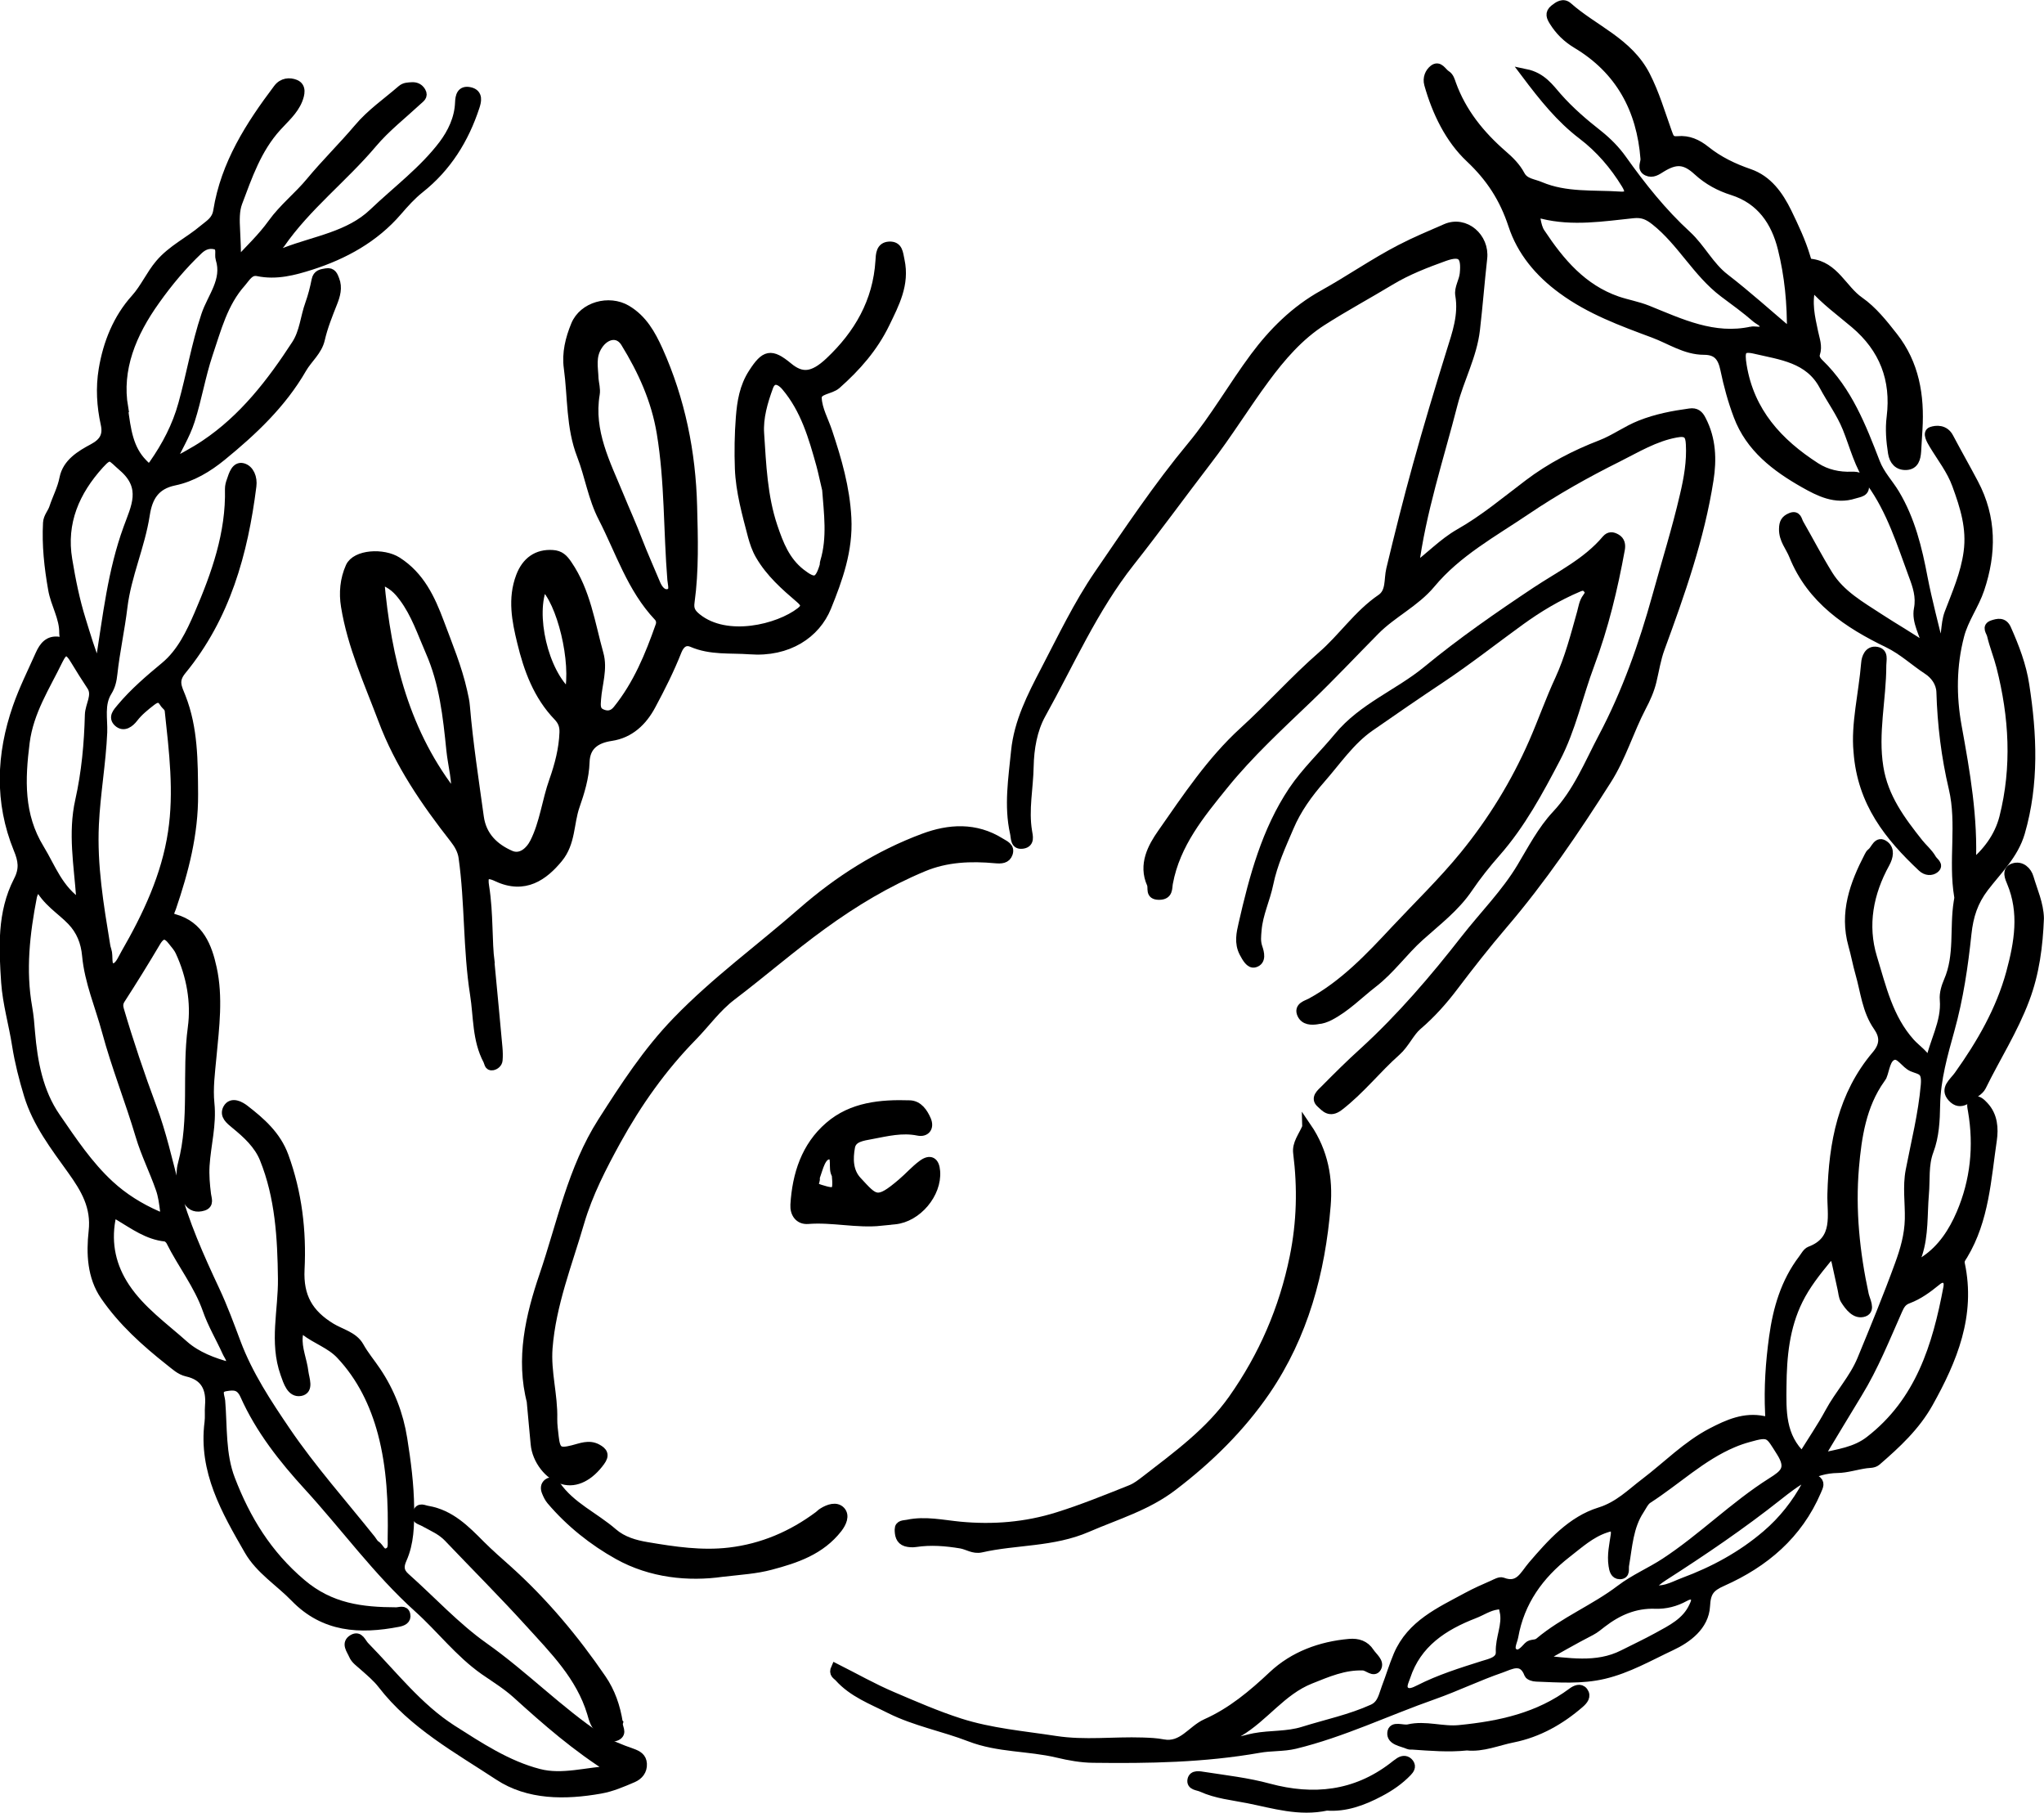
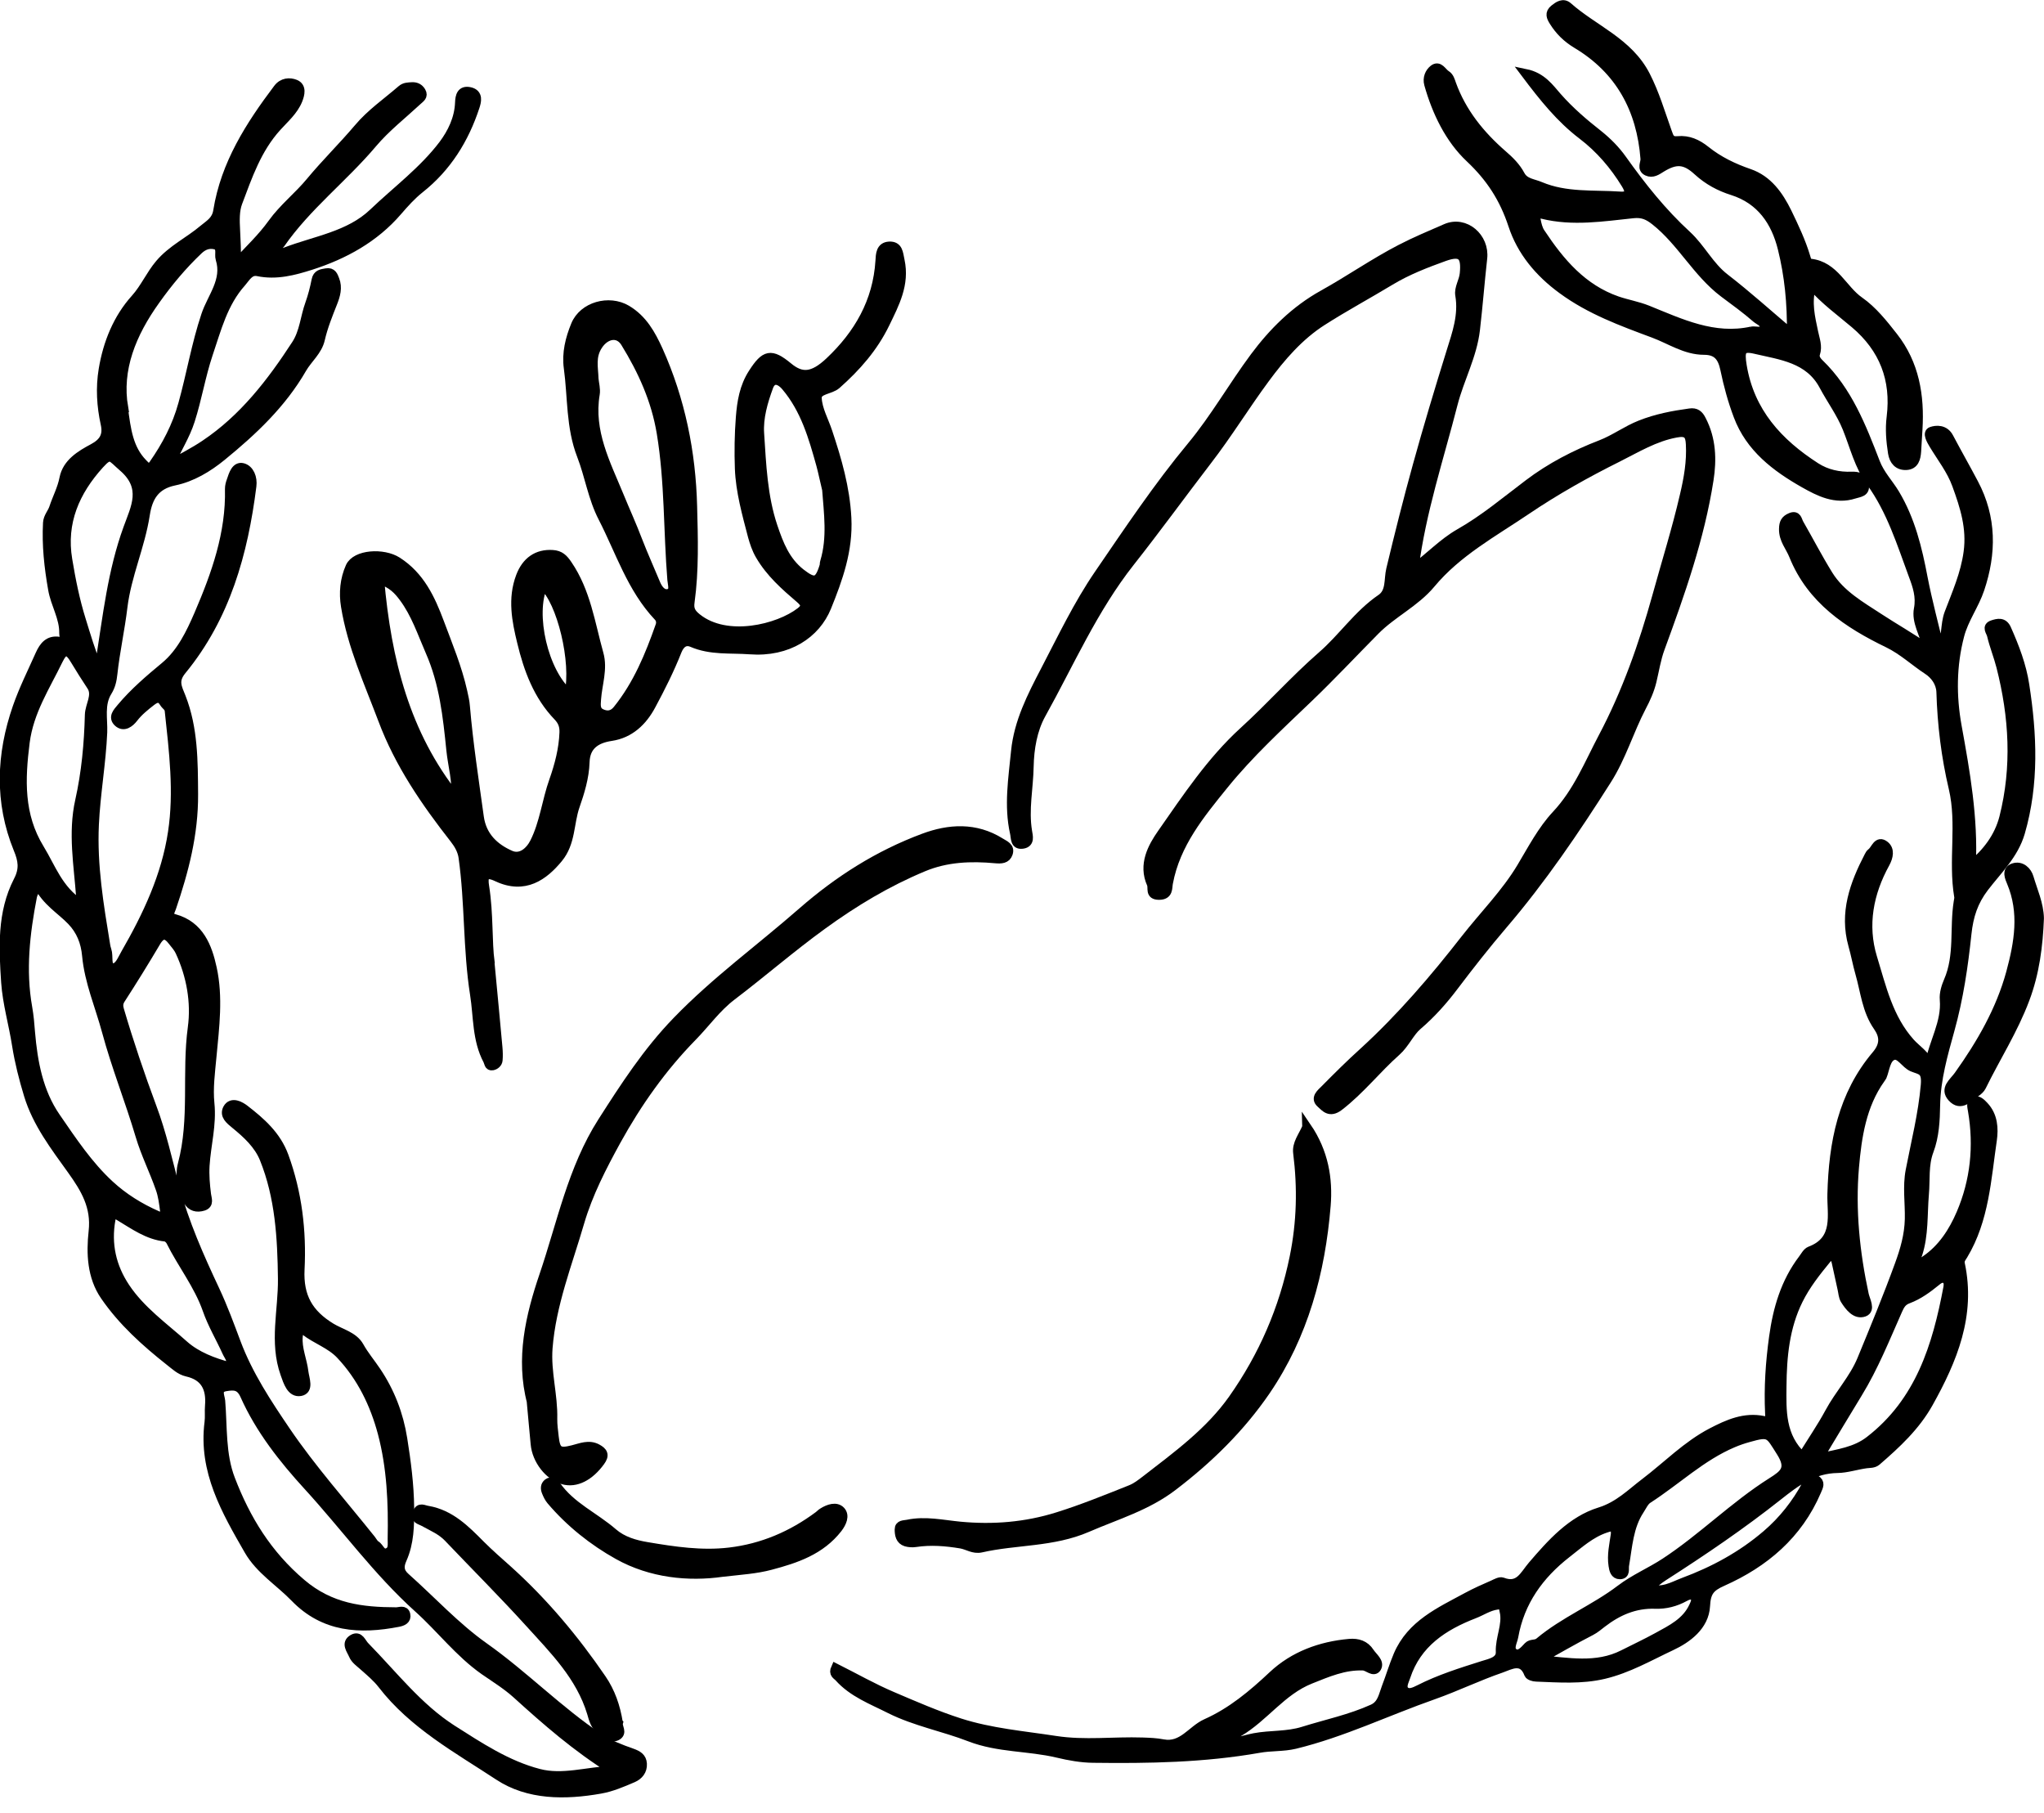
<svg xmlns="http://www.w3.org/2000/svg" id="Calque_2" data-name="Calque 2" viewBox="0 0 168.96 149.81">
  <defs>
    <style>
      .cls-1 {
        stroke: #000;
        stroke-miterlimit: 10;
        stroke-width: .75px;
      }
    </style>
  </defs>
  <g id="Calque_1-2" data-name="Calque 1">
    <g>
      <path class="cls-1" d="m162.95,71.54c1.3-1.09,2.27-2.35,2.69-3.97,1.06-4.18.81-8.35-.24-12.47-.22-.87-.57-1.72-.78-2.61-.07-.3-.45-.68.09-.86.42-.14.89-.26,1.16.34.67,1.5,1.26,3.05,1.5,4.65.63,4.07.81,8.14-.36,12.18-.54,1.85-1.9,3.11-2.99,4.54-.89,1.17-1.27,2.34-1.43,3.82-.28,2.67-.67,5.33-1.4,7.95-.56,2.02-1.15,4.06-1.19,6.23-.02,1.23-.08,2.56-.54,3.77-.44,1.17-.28,2.39-.39,3.6-.14,1.65-.02,3.35-.55,4.96-.07.21-.31.41-.1.61.25.23.51.01.72-.13,1.41-.95,2.31-2.36,2.95-3.85,1.16-2.71,1.46-5.58.96-8.5-.05-.32-.17-.69.15-.81.29-.11.57.16.81.42.76.81.81,1.86.68,2.79-.48,3.25-.64,6.59-2.4,9.52-.14.23-.31.41-.25.72.91,4.24-.62,7.93-2.62,11.51-1.08,1.93-2.65,3.38-4.29,4.8-.26.22-.57.18-.87.22-.8.11-1.61.38-2.37.39-2.02.03-3.43,1.1-4.91,2.27-3.03,2.4-6.23,4.57-9.49,6.66-.41.26-.77.59-1.29.98,1.22.39,2.06-.17,2.96-.51,2.51-.93,4.83-2.19,6.86-3.93,1.36-1.16,2.47-2.57,3.32-4.15.16-.29.26-.71.74-.41.44.28.26.55.09.96-1.54,3.6-4.32,5.94-7.78,7.48-1.04.46-1.35.86-1.41,2.02-.09,1.65-1.51,2.69-2.84,3.31-1.81.85-3.57,1.87-5.56,2.34-1.87.44-3.73.29-5.6.22-.21,0-.55-.11-.61-.25-.51-1.37-1.53-.74-2.27-.48-1.9.65-3.72,1.54-5.62,2.21-3.82,1.34-7.49,3.12-11.44,4.08-.96.23-1.99.15-2.97.33-4.54.8-9.12.88-13.71.82-.98-.01-1.98-.19-2.94-.42-2.39-.57-4.9-.42-7.25-1.33-2.17-.84-4.5-1.27-6.6-2.32-1.48-.75-3.08-1.34-4.23-2.63-.16-.18-.49-.28-.27-.76,1.57.79,3.1,1.66,4.7,2.34,1.83.78,3.66,1.58,5.56,2.19,2.59.83,5.27,1.05,7.93,1.46,2.42.37,4.79.05,7.18.13.57.02,1.14.04,1.7.15,1.6.3,2.36-1.15,3.56-1.69,2.11-.94,3.84-2.39,5.52-3.97,1.72-1.61,3.93-2.43,6.32-2.64.69-.06,1.29.12,1.69.74.26.4.84.8.58,1.26-.25.44-.73-.12-1.13-.14-1.57-.06-2.94.54-4.37,1.11-2.38.95-3.8,3.12-5.93,4.37-.5.3-1.14.32-1.72.85,1.17.19,2.12-.23,3.03-.4,1.34-.25,2.7-.12,4.04-.54,1.92-.6,3.9-1.01,5.75-1.85.76-.35.85-1.1,1.1-1.75.34-.88.61-1.8.98-2.67,1.09-2.56,3.48-3.61,5.71-4.82.7-.38,1.43-.7,2.16-1.02.24-.11.56-.29.75-.22,1.4.54,1.81-.57,2.49-1.36,1.57-1.83,3.24-3.71,5.56-4.43,1.58-.49,2.57-1.53,3.76-2.43,1.83-1.39,3.45-3.07,5.51-4.14,1.33-.69,2.7-1.31,4.28-.98.58.12.52-.25.5-.61-.1-2.11.04-4.2.33-6.29.32-2.33.96-4.53,2.41-6.44.18-.24.35-.58.61-.68,2.37-.89,1.75-3.03,1.8-4.7.11-4.22.87-8.19,3.67-11.49.72-.85.65-1.59.13-2.34-.94-1.34-1.06-2.92-1.49-4.41-.22-.77-.36-1.56-.58-2.33-.75-2.67.12-5.04,1.32-7.35.05-.1.11-.21.2-.28.36-.25.51-1.09,1.12-.61.44.35.33.93.04,1.47-1.36,2.46-1.87,5.12-1.05,7.81.75,2.44,1.31,5,3.12,7.02.52.58,1.26,1,1.58,1.83.31-1.84,1.39-3.46,1.23-5.38-.05-.54.15-1.12.33-1.54.92-2.12.47-4.37.82-6.54.02-.15.07-.31.04-.45-.5-2.97.24-6.01-.45-8.94-.62-2.63-.94-5.27-1.02-7.96-.03-.8-.53-1.44-1.1-1.81-1.1-.72-2.04-1.62-3.27-2.22-3.31-1.6-6.34-3.6-7.81-7.25-.29-.73-.85-1.31-.83-2.2.01-.52.15-.76.59-.95.54-.23.55.25.7.51.81,1.41,1.56,2.86,2.42,4.25,1.01,1.63,2.68,2.56,4.22,3.57,1.22.8,2.51,1.52,4.01,2.56-.34-1.31-.99-2.28-.79-3.32.2-1.02-.11-1.92-.43-2.77-.98-2.65-1.82-5.38-3.5-7.7-.99-1.36-1.36-2.97-1.97-4.48-.51-1.26-1.3-2.32-1.93-3.5-1.21-2.28-3.55-2.51-5.67-3.01-1.15-.27-1.27.13-1.07,1.35.63,3.84,2.98,6.39,6.09,8.39.89.57,1.91.79,2.96.75.55-.02.91.11,1.03.65.17.7-.4.69-.82.83-1.55.5-2.91-.2-4.13-.89-2.33-1.32-4.48-2.94-5.47-5.59-.47-1.24-.82-2.53-1.09-3.83-.21-1.01-.62-1.58-1.72-1.58-1.54,0-2.8-.89-4.18-1.4-2.63-.98-5.24-1.93-7.54-3.62-1.92-1.4-3.38-3.16-4.09-5.33-.73-2.21-1.83-3.92-3.55-5.54-1.67-1.57-2.75-3.79-3.4-6.1-.14-.51.07-.97.4-1.23.46-.36.7.24,1.03.45.29.18.36.49.46.77.85,2.35,2.36,4.21,4.22,5.83.57.49,1.11,1.02,1.47,1.7.35.65,1.06.67,1.64.92,2.13.9,4.39.66,6.6.81.83.06.86-.37.48-.98-.96-1.57-2.15-2.96-3.61-4.07-1.8-1.37-3.19-3.1-4.68-5.08,1.35.28,1.97,1.2,2.62,1.94,1.03,1.17,2.19,2.16,3.4,3.11.75.6,1.42,1.28,1.96,2.04,1.6,2.25,3.31,4.4,5.35,6.27,1.17,1.08,1.86,2.56,3.15,3.55,1.85,1.43,3.59,3,5.49,4.61.04-2.54-.2-4.84-.75-7.06-.55-2.22-1.76-4.03-4.13-4.78-1.05-.33-2.02-.85-2.86-1.62-1.06-.98-1.82-1-3.01-.27-.35.22-.73.5-1.17.29-.49-.24-.16-.67-.18-1.03-.31-4.1-2.08-7.36-5.64-9.49-.83-.5-1.43-1.1-1.91-1.87-.21-.34-.38-.67.04-1.01.35-.28.74-.55,1.13-.21,2.14,1.9,5.01,2.93,6.43,5.7.77,1.5,1.23,3.09,1.79,4.65.18.5.25.79.88.73.86-.08,1.59.24,2.3.81,1.06.85,2.28,1.44,3.59,1.89,1.54.53,2.45,1.81,3.15,3.24.58,1.2,1.15,2.4,1.53,3.67.07.23.12.5.38.52,1.99.21,2.65,2.16,4.06,3.14,1.09.76,1.97,1.87,2.8,2.93,1.76,2.24,2.2,4.87,2.03,7.65-.04.61-.07,1.22-.11,1.83-.04.56-.17,1.12-.84,1.16-.68.04-1.05-.4-1.15-1.04-.15-.98-.24-1.96-.11-2.97.38-3.1-.61-5.67-3.01-7.7-1.18-1-2.45-1.91-3.57-3.18-.41,1.45-.08,2.67.17,3.88.12.6.36,1.14.15,1.78-.09.28.06.55.32.8,2.35,2.27,3.5,5.24,4.64,8.19.38.99,1.09,1.71,1.61,2.57,1.29,2.15,1.87,4.53,2.33,6.97.38,1.95.9,3.88,1.43,6.08.54-1.16.35-2.21.7-3.15.63-1.66,1.35-3.27,1.59-5.07.27-2-.29-3.75-.95-5.56-.45-1.24-1.25-2.24-1.91-3.34-.21-.35-.56-.95-.17-1.08.38-.13,1.08-.2,1.45.51.67,1.27,1.38,2.51,2.05,3.78,1.52,2.86,1.49,5.79.5,8.74-.44,1.32-1.32,2.49-1.67,3.85-.65,2.48-.66,5.02-.21,7.5.69,3.8,1.36,7.58,1.17,11.51Zm-13.98,48.85c.8-1.28,1.59-2.43,2.25-3.65.81-1.51,2.01-2.78,2.67-4.37,1.07-2.6,2.15-5.21,3.11-7.85.44-1.2.8-2.43.83-3.77.03-1.34-.19-2.67.07-4.02.45-2.34,1.04-4.64,1.25-7.06.11-1.28-.4-1.2-1.07-1.48-.59-.25-1.01-1.13-1.57-.96-.63.19-.67,1.12-.93,1.74-.03.07-.09.12-.13.19-1.56,2.19-1.94,4.79-2.16,7.32-.3,3.51.06,7.04.81,10.51.1.47.56,1.24-.01,1.45-.69.25-1.22-.44-1.59-1.03-.15-.25-.16-.58-.23-.88-.17-.75-.33-1.5-.49-2.24-.12-.55-.44-.66-.78-.24-.87,1.06-1.72,2.13-2.34,3.38-1.12,2.26-1.34,4.69-1.36,7.12-.02,2.03-.11,4.17,1.69,5.84Zm-15.44,6.41c.05-.73-.3-.67-.8-.5-1.26.42-2.21,1.3-3.23,2.09-2.27,1.77-3.86,3.98-4.37,6.86-.08.45-.48,1.07.05,1.38.43.25.82-.23,1.14-.57.25-.26.63-.1.93-.36,2.05-1.72,4.57-2.73,6.7-4.35,1.14-.87,2.5-1.44,3.7-2.23,3.08-2.02,5.69-4.67,8.81-6.64,1.05-.66,1.62-1.11.75-2.48-.96-1.51-.9-1.69-2.66-1.19-.44.12-.88.27-1.3.45-2.62,1.11-4.67,3.1-7.03,4.62-.3.19-.47.59-.68.91-.91,1.38-.98,3-1.25,4.56-.06.32.12.78-.39.79-.42,0-.51-.41-.56-.75-.14-.88.07-1.75.19-2.59Zm11.26-99.44c.34-.05.86.17,1.02-.23.17-.43-.38-.62-.63-.83-.86-.75-1.79-1.42-2.7-2.1-2.21-1.67-3.48-4.22-5.65-5.94-.58-.46-1.05-.68-1.83-.6-2.49.26-5,.67-7.5.05-.43-.11-.6.09-.52.47.07.37.16.77.37,1.07,1.61,2.43,3.45,4.61,6.33,5.61.82.28,1.67.42,2.5.75,2.75,1.11,5.48,2.44,8.62,1.75Zm5.54,93.14c1.68-.37,3.05-.54,4.22-1.45,4.15-3.21,5.56-7.8,6.47-12.66.04-.24.05-.58-.25-.71-.28-.12-.54.07-.73.23-.71.58-1.45,1.12-2.3,1.44-.5.18-.67.49-.87.94-1.03,2.32-1.97,4.68-3.3,6.85-1.02,1.67-2.03,3.36-3.23,5.35Zm-25.98,12.66c.09-.58.05-.6-.6-.51-.69.09-1.27.5-1.9.74-2.53.98-4.73,2.4-5.64,5.18-.13.39-.41.87-.07,1.18.32.29.79.06,1.17-.13,1.69-.86,3.49-1.42,5.29-1.99.57-.18,1.45-.34,1.42-1.1-.05-1.16.57-2.22.32-3.37Zm2.86,4c2.4.21,4.75.69,6.96-.43.95-.48,1.91-.93,2.84-1.44,1.16-.64,2.38-1.22,2.98-2.53.13-.28.29-.6.03-.84-.21-.2-.54-.06-.76.06-.76.42-1.58.63-2.43.6-1.69-.06-3.1.56-4.4,1.56-.29.22-.57.47-.92.65-1.46.75-2.87,1.57-4.3,2.37Z" />
      <path class="cls-1" d="m19.58,21.75c.99-1.09,2.08-2.1,2.93-3.29.92-1.28,2.16-2.24,3.15-3.44,1.26-1.52,2.68-2.91,3.96-4.42,1.04-1.24,2.36-2.14,3.57-3.19.26-.23.56-.22.86-.24.34-.02.6.11.77.4.22.38-.09.54-.31.75-1.25,1.16-2.62,2.23-3.71,3.52-2.43,2.88-5.46,5.19-7.62,8.31-.12.17-.43.26-.21.54.16.21.38.23.62.13,2.48-.95,5.28-1.33,7.26-3.22,1.95-1.86,4.15-3.49,5.78-5.64.73-.97,1.31-2.15,1.36-3.48.02-.51.12-1.07.86-.9.74.17.55.83.42,1.23-.88,2.69-2.33,5.02-4.57,6.79-.69.55-1.26,1.19-1.84,1.86-1.91,2.22-4.41,3.59-7.15,4.47-1.41.45-2.87.84-4.4.52-.68-.14-.98.48-1.34.89-1.52,1.69-2.05,3.84-2.76,5.93-.6,1.8-.9,3.67-1.48,5.48-.41,1.29-1.13,2.36-1.69,3.67.97-.56,1.98-1.06,2.91-1.69,3.18-2.13,5.47-5.1,7.53-8.27.66-1.02.72-2.24,1.12-3.34.23-.64.4-1.31.53-1.97.1-.51.45-.53.84-.6.49-.09.59.27.71.57.26.65.07,1.3-.17,1.9-.39.99-.79,1.97-1.03,3.02-.22.97-1.03,1.6-1.5,2.41-1.68,2.92-4.09,5.18-6.65,7.27-1.14.93-2.46,1.73-3.92,2.03-1.6.33-2.18,1.35-2.4,2.78-.4,2.6-1.53,5.01-1.85,7.63-.22,1.85-.63,3.67-.83,5.52-.06.56-.16,1.01-.45,1.48-.65,1.04-.35,2.27-.39,3.35-.11,2.56-.57,5.07-.69,7.63-.16,3.39.39,6.65.93,9.95.02.15.06.3.11.45.17.49-.08,1.33.41,1.43.57.11.83-.68,1.11-1.15,1.81-3.14,3.36-6.42,3.9-10.03.51-3.34.09-6.71-.27-10.06-.03-.31-.3-.43-.43-.65-.3-.5-.62-.44-1.03-.13-.54.42-1.07.84-1.5,1.4-.28.36-.79.8-1.28.34-.44-.42-.04-.83.26-1.19,1.08-1.29,2.35-2.37,3.64-3.44,1.34-1.12,2.11-2.74,2.78-4.29,1.42-3.3,2.63-6.69,2.54-10.37,0-.22.06-.46.14-.67.17-.51.38-1.23.96-1.08.56.15.84.84.75,1.52-.7,5.55-2.16,10.81-5.79,15.23-.7.85-.38,1.4-.05,2.22,1.01,2.57,1,5.28,1.02,8.02.02,3.29-.78,6.34-1.82,9.39-.11.33-.41.71.24.89,2.07.57,2.74,2.34,3.12,4.09.53,2.4.21,4.87-.02,7.31-.12,1.29-.3,2.61-.17,3.88.18,1.75-.29,3.4-.4,5.11-.05.82.02,1.6.12,2.4.04.35.27.81-.27.98-.52.16-.99.06-1.28-.47-.53-.95-.69-2.1-.44-3.02.99-3.72.31-7.53.82-11.28.28-2.08-.1-4.28-1.03-6.28-.14-.31-.38-.57-.59-.84-.49-.65-.91-.74-1.38.06-.94,1.59-1.92,3.17-2.92,4.72-.2.31-.19.57-.11.86.8,2.72,1.71,5.41,2.7,8.07.8,2.13,1.3,4.38,1.88,6.59.79,2.98,2.04,5.78,3.34,8.55.66,1.41,1.2,2.88,1.74,4.32,1,2.67,2.56,5.02,4.12,7.32,2.13,3.13,4.67,5.98,7.04,8.95.12.15.21.35.36.44.34.2.46.84.99.63.49-.19.37-.72.38-1.12.06-2.95-.06-5.91-.82-8.77-.64-2.39-1.72-4.63-3.46-6.47-.82-.87-2-1.24-2.94-1.97-.47-.37-.51.09-.55.47-.09,1.03.36,1.96.47,2.94.07.56.46,1.48-.29,1.61-.76.13-1.04-.8-1.28-1.48-.92-2.59-.17-5.23-.2-7.84-.04-3.38-.23-6.75-1.51-9.92-.47-1.17-1.43-2.05-2.4-2.84-.45-.37-.92-.74-.64-1.29.36-.68,1.15-.16,1.4.03,1.36,1.05,2.65,2.17,3.28,3.89,1.11,3.04,1.48,6.19,1.32,9.37-.11,2.25.72,3.67,2.58,4.8.79.48,1.84.7,2.32,1.55.41.74.95,1.37,1.41,2.06,1.14,1.69,1.86,3.56,2.18,5.58.3,1.89.55,3.77.57,5.7.01,1.47-.01,2.89-.61,4.24-.27.6-.25,1.05.26,1.5,2.17,1.93,4.16,4.11,6.51,5.77,3.31,2.34,6.15,5.27,9.52,7.52.84.56,1.76.9,2.69,1.23.48.17.84.37.87.9.03.57-.3.96-.78,1.17-.87.37-1.73.75-2.69.92-2.93.52-5.95.52-8.41-1.1-3.4-2.24-7.06-4.23-9.63-7.56-.44-.57-1.01-1.04-1.55-1.52-.31-.28-.68-.52-.84-.91-.18-.43-.65-.96-.03-1.32.55-.32.7.32,1.01.62,2.32,2.37,4.39,5.06,7.18,6.85,2.25,1.43,4.55,2.96,7.18,3.64,1.95.51,3.94-.15,6.14-.26-3.04-1.89-5.53-4.08-7.98-6.3-.81-.73-1.76-1.32-2.66-1.94-2.08-1.46-3.6-3.48-5.46-5.15-3.39-3.05-6.06-6.76-9.12-10.1-2.05-2.24-3.98-4.68-5.24-7.51-.37-.82-.87-.81-1.54-.7-.85.13-.48.77-.44,1.18.18,2.17.02,4.41.82,6.48,1.27,3.31,3.04,6.21,5.86,8.6,2.4,2.04,4.99,2.34,7.83,2.35.28,0,.69-.2.79.22.1.43-.26.58-.63.65-3.16.61-6.12.45-8.54-2.05-1.27-1.31-2.89-2.3-3.81-3.9-1.88-3.27-3.79-6.55-3.28-10.57.06-.45,0-.92.04-1.38.12-1.43-.35-2.45-1.86-2.79-.58-.13-1-.55-1.44-.89-2-1.58-3.9-3.29-5.35-5.4-1.09-1.58-1.17-3.51-.97-5.33.23-2.05-.65-3.52-1.76-5.07-1.39-1.94-2.88-3.87-3.59-6.21-.41-1.35-.76-2.72-.98-4.11-.27-1.74-.78-3.46-.9-5.19-.19-2.84-.34-5.75,1.02-8.39.51-.98.39-1.7,0-2.64-1.58-3.88-1.42-7.81-.07-11.7.52-1.5,1.24-2.93,1.89-4.39.3-.66.71-1.2,1.56-1.07.67.1.4-.37.4-.66.03-1.3-.71-2.4-.92-3.65-.32-1.82-.52-3.63-.42-5.48.03-.49.37-.81.51-1.24.27-.82.68-1.57.85-2.45.25-1.25,1.36-1.92,2.39-2.47.88-.47,1.23-1.04,1.02-2-.33-1.49-.42-3-.17-4.51.36-2.18,1.19-4.23,2.65-5.85.8-.89,1.25-1.97,2.01-2.87,1.02-1.21,2.44-1.87,3.61-2.86.53-.44,1.07-.72,1.2-1.53.62-3.87,2.66-7.05,4.96-10.1.4-.54.99-.56,1.44-.38.57.23.41.85.23,1.31-.36.9-1.13,1.55-1.74,2.23-1.65,1.82-2.4,4.04-3.23,6.24-.26.68-.23,1.51-.19,2.27.04.87.09,1.73.07,2.75ZM3.11,73.09c-.22.51-.38.75-.43,1-.59,3.04-.94,6.1-.39,9.18.12.68.18,1.36.23,2.04.21,2.48.67,4.95,2.1,7.02,1.35,1.96,2.68,3.97,4.45,5.6,1.15,1.06,2.49,1.89,3.93,2.52.3.13.67.15.61-.35-.08-.64-.16-1.3-.38-1.9-.51-1.46-1.21-2.85-1.65-4.33-.86-2.9-1.99-5.71-2.78-8.64-.56-2.08-1.44-4.09-1.64-6.26-.1-1.11-.48-2.07-1.25-2.87-.89-.93-2.07-1.57-2.79-3.01Zm7.09-39.39c.24,1.85.44,3.39,1.61,4.59.3.3.51.6.87.09,1.07-1.53,1.93-3.16,2.43-4.98.68-2.44,1.09-4.93,1.9-7.35.5-1.5,1.75-2.87,1.19-4.65-.13-.4.19-1.02-.44-1.17-.49-.11-.94.04-1.35.43-1.33,1.26-2.49,2.65-3.55,4.14-1.98,2.76-3.19,5.72-2.64,8.9Zm-3.56,41c.02-.28.04-.42.03-.56-.19-2.65-.68-5.29-.08-7.97.52-2.32.74-4.71.8-7.09.02-.8.66-1.62.16-2.38-.46-.7-.91-1.4-1.34-2.12-.55-.94-.92-.99-1.39-.02-1.06,2.19-2.41,4.22-2.74,6.78-.39,3.09-.5,6.02,1.2,8.8.96,1.57,1.55,3.39,3.35,4.56Zm1.42-19.48c.15-.35.21-.44.22-.54.59-3.71.99-7.46,2.29-11.02.62-1.72,1.55-3.37-.41-5.06-.97-.83-1.01-1.24-1.93-.22-2.01,2.22-3.15,4.78-2.63,7.88.28,1.69.61,3.35,1.13,5.01.39,1.26.76,2.52,1.34,3.97Zm10.94,57.73c.25-.52-.1-.86-.26-1.22-.53-1.17-1.2-2.29-1.62-3.5-.72-2.05-2.07-3.74-3.02-5.65-.08-.15-.27-.33-.43-.35-1.46-.15-2.6-1-3.81-1.72-.33-.2-.58-.33-.69.27-.37,2.05.06,3.92,1.19,5.62,1.28,1.92,3.18,3.26,4.87,4.77,1.02.9,2.39,1.43,3.77,1.79Z" />
      <path class="cls-1" d="m40.5,79.54c.26,2.78.47,4.91.66,7.05.03.34.04.69.01,1.03-.02.24-.24.42-.46.46-.32.06-.3-.26-.4-.45-.91-1.71-.79-3.62-1.08-5.45-.59-3.75-.42-7.56-.95-11.32-.08-.57-.36-1.07-.73-1.54-2.38-3.04-4.55-6.19-5.92-9.85-1.16-3.08-2.54-6.09-3.07-9.37-.18-1.1-.08-2.22.38-3.25.48-1.06,2.74-1.19,3.9-.45,1.89,1.21,2.76,3.09,3.49,5.04.7,1.88,1.48,3.74,1.92,5.71.09.41.19.82.22,1.24.26,3.06.73,6.09,1.15,9.14.22,1.59,1.25,2.55,2.57,3.13.84.37,1.59-.25,1.99-1.04.81-1.61.99-3.42,1.59-5.1.45-1.28.8-2.6.85-3.98.02-.55-.13-.94-.5-1.33-1.66-1.72-2.46-3.9-3-6.15-.43-1.76-.79-3.58-.1-5.41.47-1.25,1.38-1.91,2.67-1.82.6.04.89.33,1.23.83,1.53,2.24,1.89,4.87,2.59,7.38.35,1.24-.11,2.49-.2,3.73-.03.49-.11.95.4,1.19.49.23.95.16,1.32-.3,1.67-2.07,2.66-4.47,3.53-6.95.1-.29.03-.56-.15-.75-2.21-2.34-3.15-5.39-4.58-8.17-.85-1.64-1.11-3.46-1.76-5.14-.92-2.36-.76-4.83-1.09-7.24-.17-1.23.13-2.42.59-3.54.64-1.56,2.77-2.14,4.23-1.28,1.33.79,2.02,2.04,2.62,3.36,1.84,4.1,2.72,8.44,2.83,12.9.07,2.63.15,5.28-.21,7.9-.09.61.09.93.58,1.32,2.45,1.96,6.73.9,8.55-.51.49-.38.44-.67-.04-1.08-1.24-1.06-2.46-2.13-3.31-3.59-.3-.51-.48-1.07-.62-1.57-.48-1.84-1.01-3.72-1.08-5.6-.05-1.38-.03-2.82.08-4.22.1-1.29.3-2.53,1.03-3.66,1.01-1.57,1.5-1.69,2.93-.51,1.1.91,2.03.86,3.41-.44,2.39-2.25,3.96-4.95,4.17-8.33.03-.53.04-1.18.76-1.22.77-.04.77.59.9,1.19.42,1.95-.43,3.55-1.23,5.2-.97,2-2.38,3.6-4.02,5.05-.51.46-1.63.4-1.6,1.12.04.94.57,1.86.88,2.8.77,2.31,1.44,4.61,1.57,7.1.14,2.67-.72,5.05-1.66,7.37-.9,2.21-3.19,3.77-6.36,3.53-1.61-.12-3.23.08-4.79-.6-.47-.2-.93-.02-1.21.68-.61,1.55-1.36,3.04-2.15,4.51-.71,1.33-1.77,2.34-3.31,2.57-1.29.19-2.12.79-2.16,2.12-.04,1.28-.42,2.49-.82,3.64-.49,1.42-.33,3.03-1.39,4.31-1.18,1.43-2.77,2.64-5.07,1.55-1.05-.5-1.15.02-1.02.79.36,2.28.22,4.6.45,6.25Zm8.6-48.23c.04.42.17.86.1,1.26-.52,3.1.89,5.74,2,8.44.5,1.22,1.05,2.42,1.52,3.66.46,1.19.99,2.36,1.48,3.54.18.44.53.99,1.09.83.5-.14.28-.73.25-1.12-.33-4.04-.21-8.11-.88-12.14-.45-2.73-1.56-5.16-2.98-7.47-.58-.93-1.64-.69-2.24.23-.61.92-.37,1.82-.34,2.76Zm19.22,9.12c-.16-.67-.29-1.35-.47-2.01-.64-2.3-1.3-4.6-2.89-6.48-.57-.67-1.15-.69-1.41,0-.46,1.25-.85,2.58-.76,3.89.17,2.59.27,5.2,1.11,7.7.49,1.45,1.02,2.83,2.29,3.83,1.13.88,1.51.8,1.93-.59.03-.11.01-.23.05-.34.6-1.99.31-4,.16-6.02Zm-30.66,25.46c.13-1.35-.26-2.62-.39-3.9-.28-2.79-.58-5.54-1.72-8.14-.67-1.53-1.19-3.13-2.2-4.48-.44-.59-.94-1.15-1.97-1.47.59,6.67,2.12,12.78,6.28,17.99Zm9.37-8.54c.61-2.61-.63-7.7-2.13-8.98-1.08,2.36.04,7.24,2.13,8.98Z" />
      <path class="cls-1" d="m116.93,46.94c1.28-.93,2.34-2.08,3.7-2.86,2.05-1.16,3.85-2.68,5.72-4.09,1.82-1.38,3.85-2.43,5.98-3.25,1.14-.44,2.12-1.18,3.26-1.63,1.33-.53,2.7-.79,4.1-.98.49-.07.75.14.97.59.82,1.58.87,3.27.61,4.93-.75,4.81-2.37,9.39-4.04,13.94-.32.87-.46,1.81-.68,2.72-.18.74-.49,1.43-.85,2.11-1.03,1.97-1.65,4.13-2.86,6.03-2.64,4.16-5.4,8.23-8.61,11.98-1.4,1.64-2.73,3.33-4.03,5.05-.88,1.17-1.88,2.3-3.04,3.29-.62.53-1.04,1.51-1.73,2.12-1.64,1.45-2.98,3.19-4.74,4.54-.78.6-1.16.07-1.52-.25-.49-.43.04-.84.34-1.14,1.04-1.05,2.09-2.1,3.19-3.09,3.11-2.84,5.84-6.03,8.43-9.35,1.54-1.97,3.33-3.76,4.62-5.91.9-1.5,1.72-3.09,2.9-4.35,1.76-1.88,2.68-4.2,3.84-6.4,1.96-3.7,3.35-7.65,4.46-11.65.76-2.76,1.63-5.52,2.28-8.33.34-1.44.58-2.81.5-4.26-.04-.75-.23-1.1-1.2-.91-1.77.33-3.24,1.24-4.8,2.02-2.61,1.3-5.16,2.73-7.57,4.36-2.75,1.86-5.7,3.45-7.88,6.07-1.3,1.56-3.2,2.44-4.61,3.87-1.84,1.86-3.63,3.77-5.52,5.58-2.41,2.31-4.88,4.58-6.97,7.16-1.96,2.42-4,4.88-4.6,8.13-.08.41.04,1.01-.77,1.01-.82,0-.48-.61-.64-.95-.71-1.59.08-3.03.87-4.16,2.07-2.96,4.08-6,6.77-8.45,2.22-2.02,4.2-4.26,6.46-6.23,1.71-1.48,2.99-3.43,4.9-4.73.8-.55.59-1.57.79-2.41.69-2.88,1.41-5.75,2.2-8.6.87-3.15,1.81-6.27,2.78-9.39.48-1.53,1.01-3.02.73-4.68-.1-.57.31-1.15.37-1.77.15-1.49-.23-1.91-1.64-1.41-1.53.55-3.08,1.15-4.47,1.99-1.87,1.13-3.8,2.17-5.63,3.34-1.91,1.22-3.39,2.94-4.72,4.74-1.64,2.22-3.09,4.59-4.78,6.78-2.14,2.79-4.21,5.64-6.38,8.39-3.06,3.88-4.99,8.34-7.35,12.58-.71,1.28-.97,2.84-1,4.3-.03,1.79-.43,3.58-.13,5.38.06.38.23.94-.37,1.05-.71.13-.61-.51-.71-.93-.5-2.25-.13-4.5.09-6.74.24-2.42,1.33-4.54,2.44-6.67,1.41-2.7,2.72-5.46,4.44-7.97,2.46-3.59,4.88-7.22,7.67-10.58,1.91-2.3,3.41-4.95,5.2-7.36,1.54-2.07,3.36-3.88,5.66-5.16,2.18-1.21,4.24-2.65,6.45-3.79,1.2-.62,2.47-1.15,3.71-1.69,1.59-.69,3.24.76,3.04,2.48-.22,1.97-.37,3.94-.6,5.91-.25,2.14-1.31,4.05-1.84,6.11-1.15,4.49-2.63,8.91-3.23,13.59Z" />
-       <path class="cls-1" d="m108.92,84.27c-.52.09-1.08.07-1.32-.45-.29-.63.43-.78.74-.95,2.76-1.5,4.88-3.75,6.98-6,1.92-2.05,3.94-4,5.72-6.18,2.32-2.85,4.22-5.94,5.7-9.31.76-1.73,1.38-3.52,2.18-5.24.8-1.74,1.29-3.64,1.81-5.5.12-.44.17-.88.45-1.25.17-.23.29-.44.07-.71-.24-.3-.46-.27-.79-.13-1.72.73-3.31,1.68-4.81,2.77-2.17,1.57-4.27,3.23-6.52,4.73-1.98,1.32-3.95,2.67-5.9,4.03-1.62,1.13-2.75,2.82-4.05,4.3-1.05,1.2-1.99,2.5-2.61,3.97-.65,1.52-1.35,3.03-1.69,4.69-.26,1.28-.86,2.48-.97,3.82-.04.5-.1.94.07,1.44.15.44.33,1.11-.27,1.28-.38.11-.67-.42-.9-.85-.42-.81-.23-1.62-.06-2.36.88-3.86,1.91-7.71,4.13-11.03,1.07-1.59,2.52-2.95,3.75-4.44,2.02-2.45,4.97-3.55,7.34-5.5,2.85-2.35,5.91-4.47,8.99-6.52,2.02-1.34,4.22-2.4,5.82-4.3.26-.3.52-.25.81-.09.37.2.41.56.35.9-.59,3.24-1.35,6.41-2.51,9.51-.97,2.58-1.54,5.34-2.82,7.78-1.42,2.71-2.88,5.43-4.94,7.77-.82.93-1.6,1.91-2.3,2.94-1.08,1.6-2.6,2.74-4.01,4.01-1.35,1.21-2.4,2.72-3.86,3.85-1.19.92-2.24,2.02-3.6,2.72-.32.16-.63.27-.98.3Z" />
      <path class="cls-1" d="m43.94,115.9c-.96-3.61-.11-7.18,1.01-10.47,1.46-4.28,2.35-8.84,4.83-12.72,1.86-2.91,3.72-5.79,6.17-8.32,3.22-3.33,6.93-6.02,10.38-9.04,3-2.62,6.3-4.71,10.01-6.09,2.11-.79,4.3-.93,6.36.36.37.23.82.39.64.91-.16.47-.59.48-1.05.44-2.04-.19-4.06-.11-5.97.69-2.98,1.24-5.71,2.88-8.34,4.79-2.58,1.87-4.97,3.95-7.5,5.87-1.26.96-2.16,2.25-3.25,3.36-2.49,2.54-4.54,5.44-6.27,8.57-1.19,2.17-2.33,4.37-3.03,6.75-1,3.44-2.35,6.79-2.63,10.42-.15,1.98.44,3.88.39,5.84-.01.5.07,1,.12,1.49.13,1.19.4,1.35,1.54,1.06.65-.16,1.32-.47,2.01-.1.5.27.66.54.27,1.07-.89,1.23-2.02,1.82-3.08,1.52-1.18-.33-2.19-1.64-2.31-2.96-.1-1.15-.22-2.29-.32-3.44Z" />
      <path class="cls-1" d="m108.02,93.14c1.42,2.08,1.78,4.29,1.6,6.5-.45,5.48-1.85,10.71-4.99,15.31-2.09,3.05-4.7,5.61-7.66,7.87-2.16,1.66-4.67,2.38-7.09,3.43-2.86,1.24-5.88,1.02-8.78,1.68-.63.14-1.1-.23-1.66-.33-1.26-.21-2.5-.31-3.76-.12-.26.04-.55.02-.79-.05-.49-.15-.56-.61-.56-1.03,0-.42.4-.37.69-.43,1.46-.31,2.88.02,4.32.16,2.74.26,5.44.05,8.11-.79,2.04-.64,4.01-1.44,5.99-2.23.49-.19.87-.5,1.24-.78,2.61-2.02,5.3-3.97,7.23-6.7,2.5-3.55,4.19-7.43,5.07-11.74.59-2.9.65-5.72.29-8.6-.1-.77.41-1.35.75-2.14Z" />
-       <path class="cls-1" d="m72.83,100.93c-2.02.21-4.02-.31-6.04-.15-.74.06-1.12-.52-1.08-1.21.15-2.5.9-4.83,2.83-6.49,1.88-1.63,4.28-1.85,6.67-1.77.71.03,1.12.65,1.38,1.25.27.63-.09,1.05-.7.92-1.33-.27-2.58.05-3.86.29-.73.14-1.59.23-1.73,1.03-.17.95-.18,2.01.57,2.81,1.45,1.56,1.62,1.91,3.68.15.58-.49,1.08-1.07,1.69-1.52.65-.48,1.04-.26,1.1.57.14,1.84-1.52,3.82-3.38,4-.38.04-.76.07-1.14.11Zm-3.7-3.86c-.36-.46.13-1.63-.57-1.63-.68,0-.89,1.09-1.15,1.8-.04.1.01.24-.03.34-.18.44.02.57.43.7,1.32.41,1.46.31,1.32-1.21Z" />
      <path class="cls-1" d="m59.7,129.94c-2.78.4-5.89.09-8.6-1.42-2.05-1.14-3.98-2.67-5.55-4.52-.17-.2-.29-.45-.39-.7-.11-.26-.12-.54.13-.73.29-.22.54-.01.69.2,1.21,1.74,3.16,2.57,4.7,3.91.79.68,1.79.97,2.81,1.14,2.25.38,4.51.72,6.8.45,2.73-.32,5.18-1.37,7.38-3.01.12-.09.22-.21.35-.28.48-.3,1.11-.51,1.48-.11.36.39.11.97-.25,1.44-1.42,1.82-3.44,2.5-5.56,3.06-1.2.32-2.42.39-3.98.57Z" />
      <path class="cls-1" d="m51.12,142.39c-.09.34.4.82-.16,1.09-.46.22-.76-.21-1.13-.4-.63-.32-.78-1-.93-1.52-.92-3.04-3.1-5.2-5.13-7.44-2.18-2.4-4.48-4.7-6.72-7.05-.57-.6-1.31-.9-2.01-1.29-.34-.19-.78-.21-.55-.77.2-.49.52-.24.86-.19,1.88.32,3.14,1.61,4.38,2.86.72.72,1.48,1.38,2.24,2.06,2.97,2.67,5.52,5.72,7.77,9.01.74,1.08,1.16,2.3,1.37,3.63Z" />
      <path class="cls-1" d="m168.58,75.88c-.09,2.28-.37,4.52-1.19,6.69-.95,2.54-2.41,4.81-3.59,7.22-.09.19-.29.36-.47.49-.6.42-1.24,1.22-1.97.42-.66-.73.12-1.24.54-1.83,1.86-2.61,3.46-5.37,4.31-8.49.67-2.48,1.1-4.96.05-7.47-.14-.34-.45-.98.17-1.19.65-.22,1.15.29,1.3.82.32,1.09.82,2.16.85,3.35Z" />
-       <path class="cls-1" d="m153.59,62.12c-.22-2.27.42-4.77.63-7.31.03-.43.24-1.1.91-.98.62.11.42.71.42,1.15,0,2.81-.7,5.59-.24,8.44.4,2.5,1.81,4.38,3.29,6.25.35.44.8.8,1.09,1.31.15.27.64.51.23.82-.26.2-.69.21-1.04-.12-2.71-2.55-4.98-5.33-5.29-9.56Z" />
-       <path class="cls-1" d="m121.25,144.29c-1.51.16-3,.03-4.48-.07-.11,0-.24.01-.34-.03-.54-.24-1.44-.32-1.38-.98.06-.65.9-.22,1.38-.33,1.41-.33,2.81.21,4.22.06,3.34-.33,6.54-1.02,9.31-3.09.27-.2.67-.39.93-.05.28.38.01.71-.3.98-1.61,1.4-3.44,2.43-5.52,2.85-1.27.25-2.5.8-3.81.66Z" />
-       <path class="cls-1" d="m109.67,149.26c-2.28.49-4.37-.18-6.48-.6-1.3-.26-2.63-.38-3.86-.94-.33-.15-.89-.13-.8-.62.09-.47.64-.34.98-.29,1.8.28,3.61.48,5.37.96,3.68.99,7.15.63,10.26-1.75.18-.14.36-.29.55-.41.29-.18.59-.18.81.12.2.28.02.52-.16.71-.66.69-1.45,1.23-2.29,1.67-1.39.74-2.85,1.27-4.38,1.15Z" />
+       <path class="cls-1" d="m109.67,149.26Z" />
    </g>
  </g>
</svg>